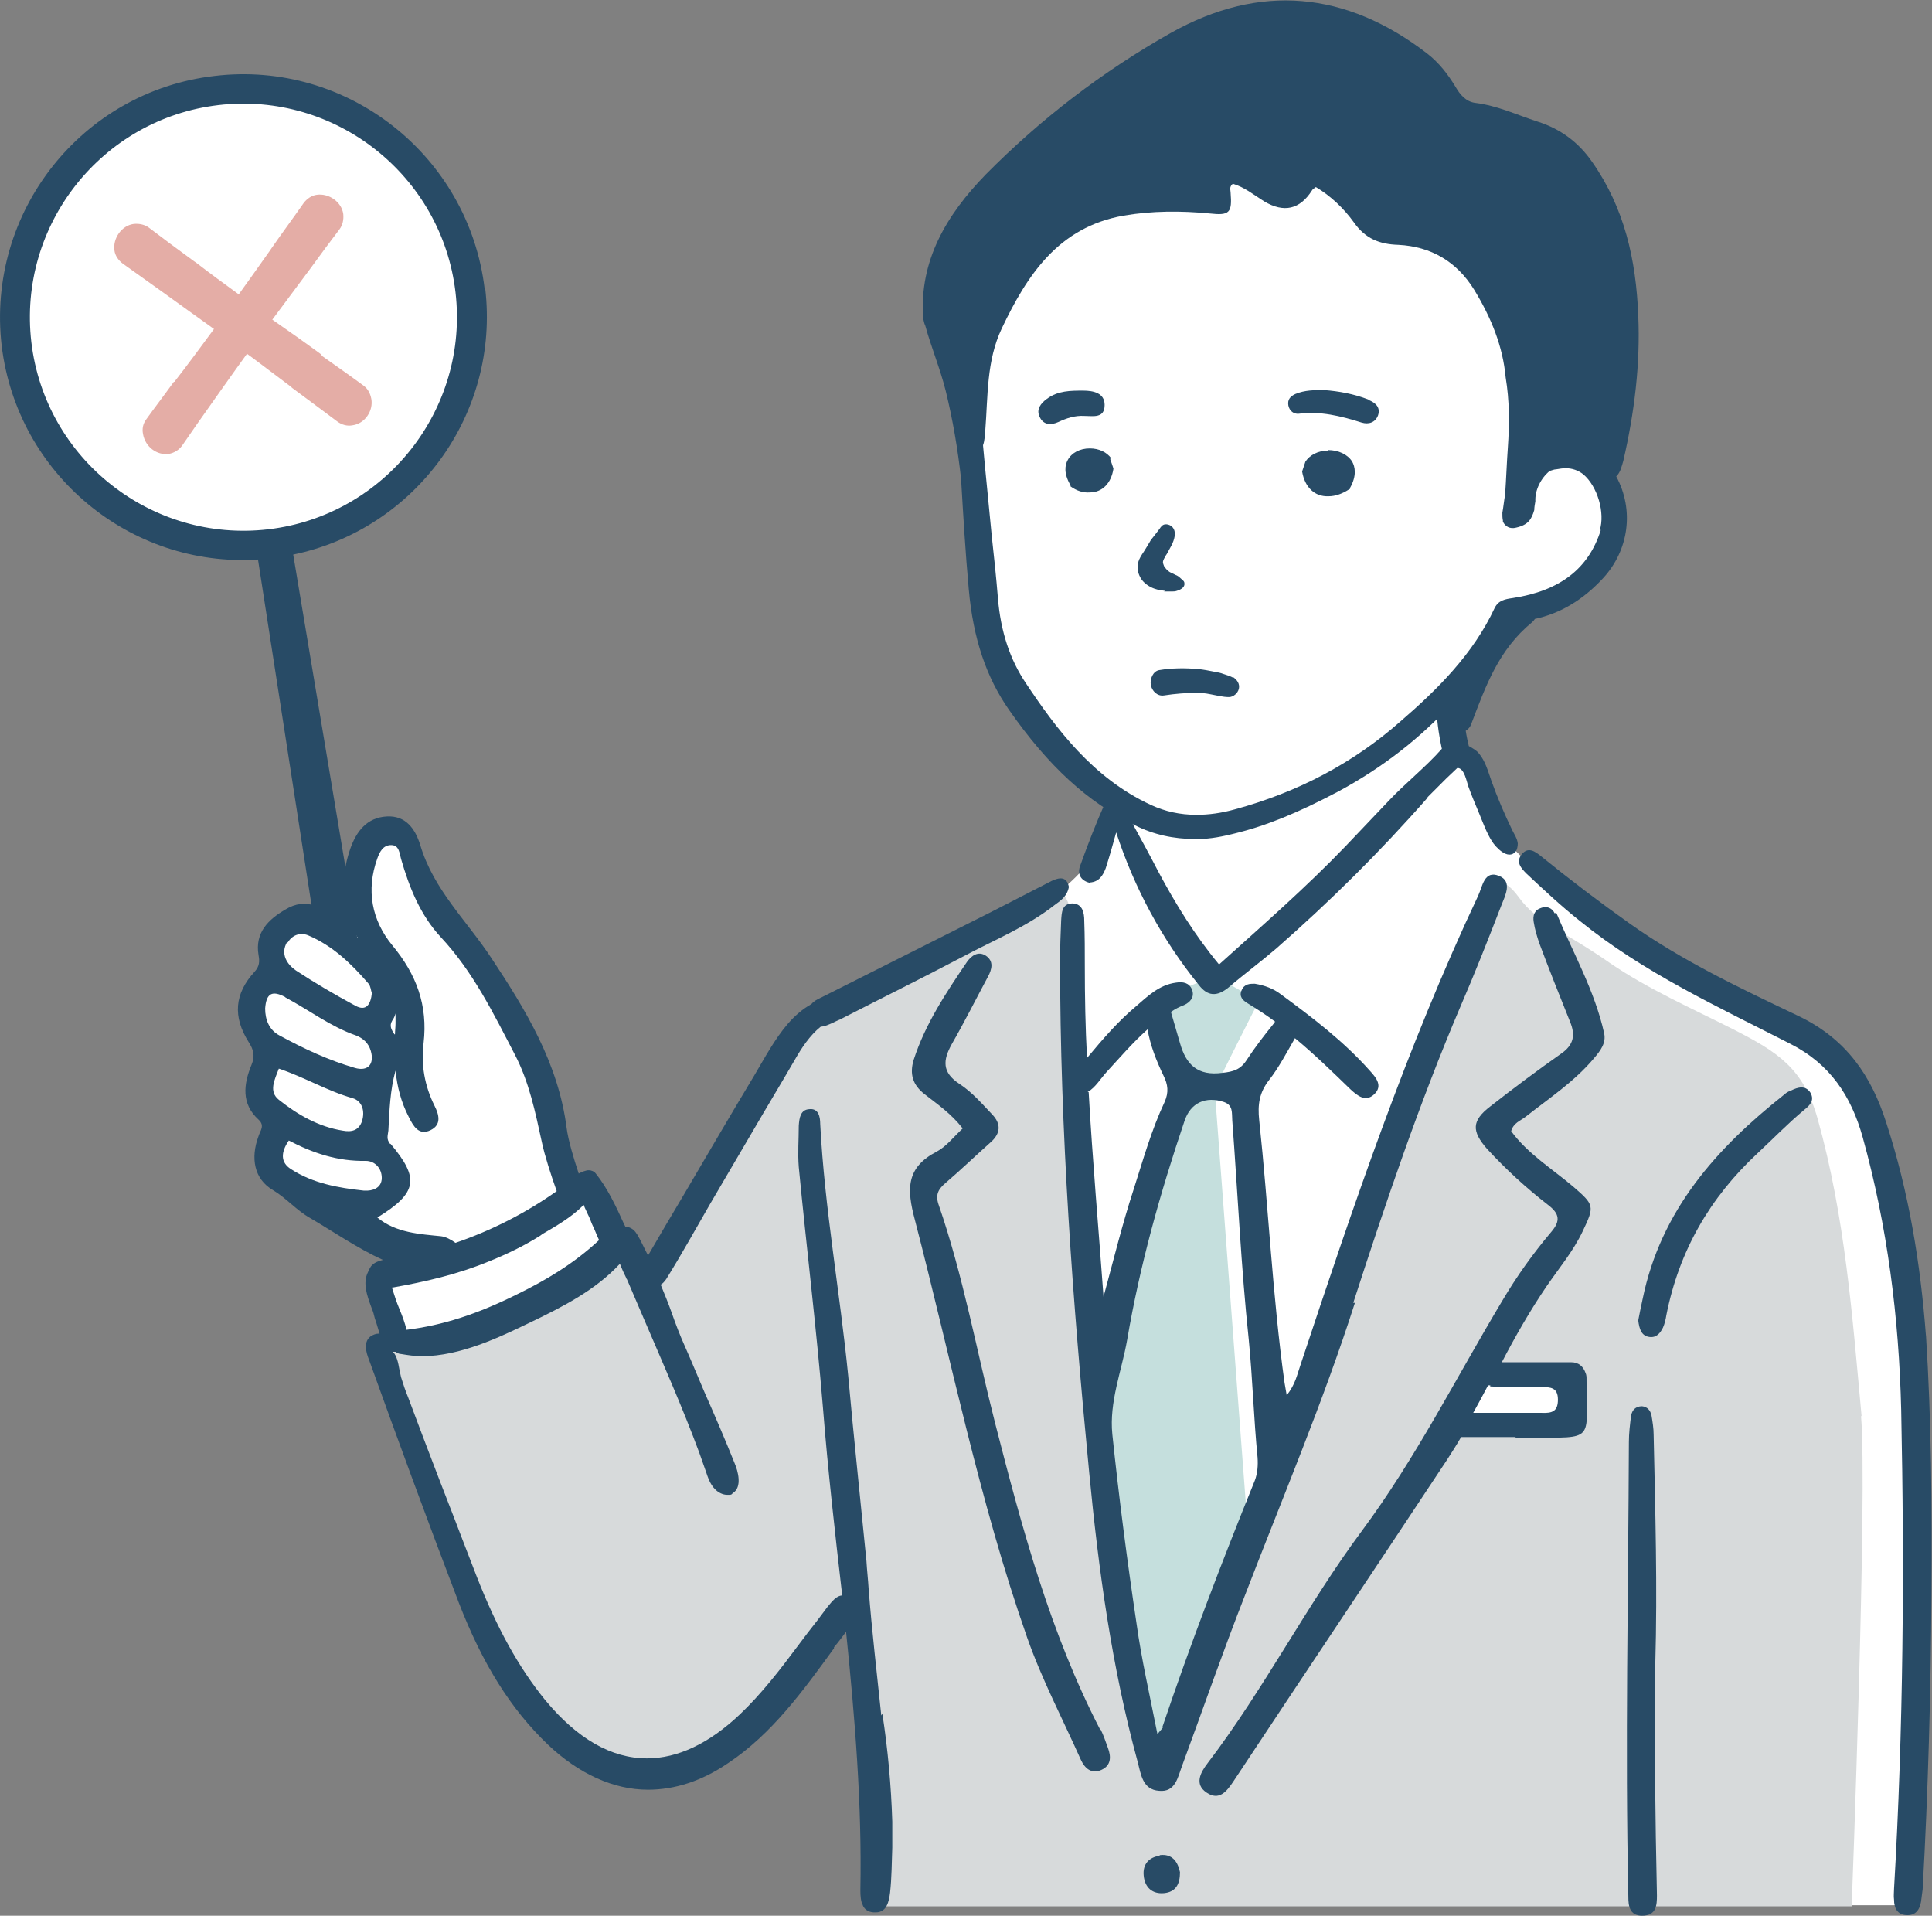
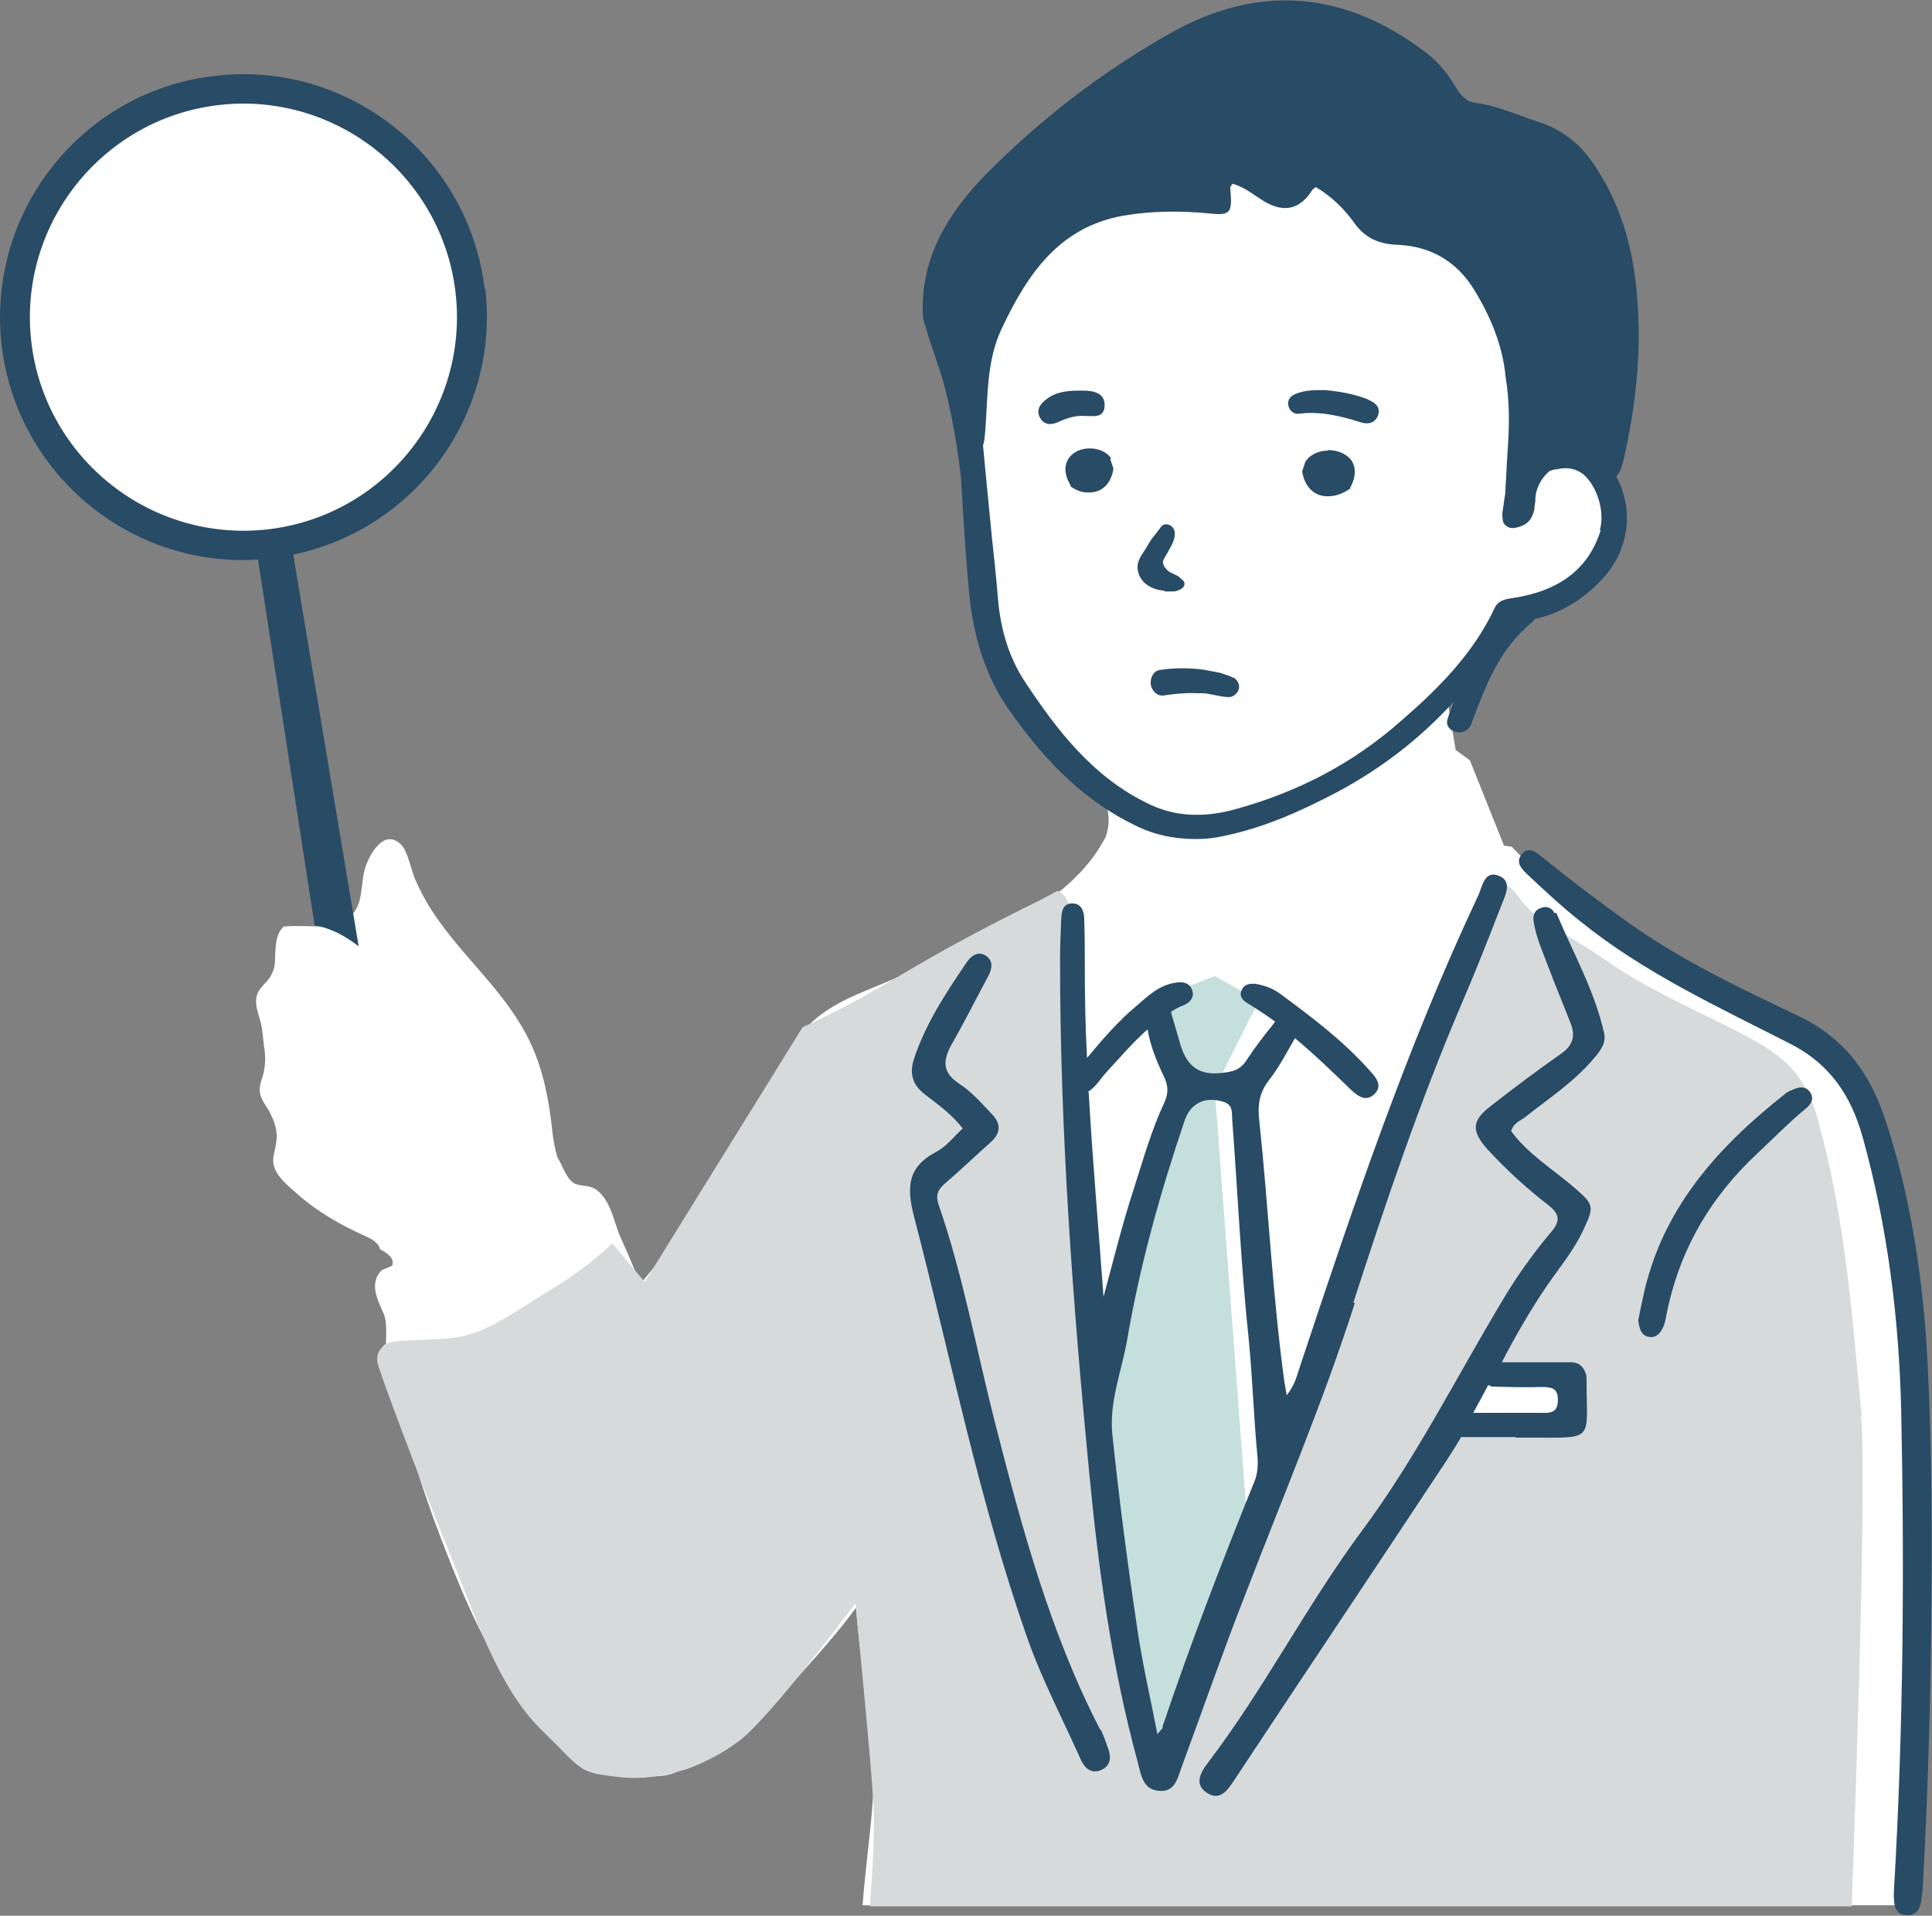
<svg xmlns="http://www.w3.org/2000/svg" id="_レイヤー_1" data-name="レイヤー_1" version="1.1" viewBox="0 0 351.2 348.2">
  <rect x="0" y="0" width="351.2" height="348.2" fill="#808080" stroke="none" />
  <defs>
    <style>
      .st0 {
        fill: #fff;
      }

      .st1 {
        fill: #284b66;
      }

      .st2 {
        fill: #e4ada6;
      }

      .st3 {
        fill: #c5dfdd;
      }

      .st4 {
        fill: #d7dadb;
      }
    </style>
  </defs>
  <g id="_男性_x3000_札_x3000_バツ" data-name="男性_x3000_札_x3000_バツ">
    <path id="_白" data-name="白" class="st0" d="M347.5,242.6c.4-11.8-2.4-30.1-7.7-40.9-.5-1.1-5.2-8-5.8-9-2.9-1.8-6.1-3.8-8.9-5.9-5.6-4.1-13.3-6.7-19-10.6-10.5-7.2-22.3-12.7-31.1-22.1,0,0-.1-.2-.2-.2-.7-.1-1.4-.2-1.4-.2l-6.2-15.5-2.6-1.9-1.7-10.4s10.6-12.6,11.7-14.3c3-4.3,12.7-1.3,18.4-10.6,1.2-2.9,1.9-4.9.8-9.1-1.2-4.1.4-6.7-3.6-8.3-10-4.3-9.2.1-14.4,4.6,1.5-5.9,4.1-40.3-8.4-45.9-6.1-3.1-11.5-1.6-18.5-6.5-7-4.9-5.6-6-8.4-6s-7,3.4-7,3.4l-15.5-4.5,1,5.8c-5.1-.5-28.5-.6-33.3,9.6-9.2,13.5-11.4,19.8-9.8,34.9.5,9.2-.1,34,5.2,42.9,3.2,5.3,7.3,10,10.4,13.2,4.5,4.7,12.1,9.3,9.5,17-5.1,9.8-15.5,15.1-25.1,19.6-4.8,2.2-9.5,4.6-14.3,6.6-5.6,2.4-11.3,4.2-15.5,9-1.5,1.7-2.6,3.6-3.8,5.6-6.8,11.4-13.2,23.4-21,34.2-1.5,2.1-3.1,4.2-4.9,6.2,0-.2-.2-.4-.2-.5-1.1-2.6-2.2-5.3-3.4-7.9-1.2-2.7-1.7-6.5-4.2-8.5-1.4-1.2-3.3-.6-4.5-1.5-1.3-1-1.9-3.2-2.8-4.6-.4-1.4-.7-2.9-.9-4.7-.6-5.6-1.6-11-4-16.1-4.4-9.3-12.4-15.5-17.9-24-1.2-1.8-2.2-3.8-3.1-5.8-.6-1.5-1.3-4.9-2.4-6.1-3.3-3.4-6.2,2.2-6.8,4.8-.4,1.8-.4,3.7-.9,5.5-1,3.1-3.4,4.5-6.5,4.5-1.9,0-4.7-.2-7.2,0-1.6,1.4-1.5,3.9-1.6,5.9,0,1.1-.2,2.1-.8,3.1-.6,1.1-1.8,1.9-2.3,3-1,2,.4,4.4.7,6.4.2,1.4.3,2.8.5,4.1.2,1.5.1,2.8-.2,4.2-.4,1.4-1,2.7-.5,4.1.4,1.2,1.3,2.2,1.8,3.3.6,1.2,1.1,2.6,1.1,4,0,1.3-.4,2.6-.6,3.8-.4,2.8,2.2,4.8,4.1,6.5,2.2,2,4.7,3.7,7.3,5.2,1.4.8,2.8,1.5,4.3,2.2,1,.5,2.2.9,3,1.7.4.4.6.8.7,1.2,1.5.7,2.6,1.7,2.2,2.9,0,.1-1.5.7-1.8.8-.5.4-.9,1-1.1,1.6-.6,1.7.1,3.6.8,5.1.2.6.5,1.1.7,1.7.6,2.2.1,4.7.3,6.9,0,.6.2,1.1.3,1.7-.1.3-.1.7,0,1.1,2.8,10.2,5.7,20.4,9.5,30.3,3.6,9.4,7.5,19.2,13.4,27.4,5.3,7.4,12.8,13.8,21.9,15.8,2.5.6,5.2.7,7.6-.3.1,0,.3-.1.4-.2,2.8-.5,5.6-2.2,8-3.6,3.4-2,6.2-4.8,8.7-7.8,4.7-5.5,11.4-12.4,15.6-18.3.5,6,1.5,14.1,2.4,20.1,2.1,11.2-.3,21.7-1.2,34h188.4c.5-6.2,1.9-12.5,2.5-18.7-.4-13.4-1.6-16.8.8-32.6,1.9-12.6-1.5-39.9-1-52.6Z" />
    <g id="_カラー" data-name="カラー">
      <path class="st4" d="M338.4,257.4c-1.7-18.4-3-36.2-8-54.1-2.6-9.2-7.3-12.1-15.3-16.2-7.5-3.8-15.5-7.3-22.5-12.1-8.3-5.8-13.2-7.3-16.5-11.9s-5-2-5-2c0,0-5.5,14-8.1,20.4-2.6,6.4-28.1,74.9-31.1,83.9-3,9-20.8,57.6-20.8,57.6l-3.3-5.3s-4.7-30-5.7-36.7c-1.1-6.7-4.7-58.1-4.7-63.1s-3.4-43.1-2.8-49.1c.6-6-2.3-6.9-2.3-6.9l-3.8,2s-12.5,6-24.2,13c-11.7,7-18.4,9.8-18.4,9.8l-28.7,46.3-5.9-7s-4.1,4.1-10.5,8c-6.5,3.9-11.9,8.1-17.4,9-5.6.9-12.4.2-13.6,1.5-1.2,1.3-1.3,1.7-1.2,3.1.2,1.4,8.1,22.4,12.9,34.1,4.8,11.7,8.9,24.8,16.8,32.6,8,7.8,6.6,7.8,14.2,8.7,7.7.9,16-2.1,21.9-6.6,5.9-4.5,21.1-25,21.1-25,0,0,3,30.1,3.3,37.1s-.7,18-.7,18h178.5s2.9-75.7,1.7-89.1ZM285.2,255.5c0,1.8-1.4,2.8-3,3-2.5.3-4.9-.1-7.3,0-2.4,0-4.7.5-7.1.5-2.4,0-3.6-2.6-2.6-4.5.5-.9,1-1.6,1.7-2.2-.2-1.3.5-2.6,2.1-2.8,4.4-.7,8.7-.3,13.1-.2,1.8,0,2.8,1.4,3,3,.1,1.1.1,2.1.1,3.2Z" />
      <path class="st3" d="M209,182s5,14.8,5.5,16c.5,1.1-4.9,15.2-5.5,17.8-.6,2.6-9.4,35.7-9.4,35.7,0,0,2.3,43.3,4.1,51.3s3.8,18.6,6.1,18.1,6.7-12.4,6.7-12.4l10.3-30.8-6-79.8s7.8-15.7,8-15.8c.1-.2-8-4.7-8-4.7l-10.8,4.3-1,.4Z" />
    </g>
    <g id="_アウトライン" data-name="アウトライン">
      <g>
-         <path class="st1" d="M198.1,160.4c1.7-.1,2.4-1.3,2.9-2.6.7-2.2,1.3-4.3,1.9-6.5,3.3,10.1,8.3,19.4,15,27.7,1.6,2.1,3.3,2.2,5.4.5,2.8-2.4,5.9-4.7,8.7-7.1,9.7-8.5,18.8-17.5,27.5-27.4,0,0,0,0,0-.1,1.1-1.1,2.3-2.3,3.4-3.4.6-.6,1.3-1.2,2-1.9,0,0,.1,0,.2,0,1.1.2,1.5,2.4,1.8,3.3.6,1.7,1.3,3.3,2,5,.7,1.7,1.3,3.4,2.3,5,.7,1.1,2.9,3.5,4.3,1.9.3-.4.4-1,.4-1.5-.1-.9-.6-1.6-1-2.4-1.4-2.9-2.7-5.9-3.8-9-.6-1.7-1.1-3.6-2.3-5-.4-.5-1.1-.9-1.8-1.3-.7-2.8-1-5.7-1-8.6,0-3.5-4.9-2.8-4.9.6,0,2.9.4,5.7,1,8.5,0,0,0,0,0,0-3,3.4-6.6,6.2-9.7,9.5-2.6,2.7-5.2,5.5-7.8,8.2-7.2,7.5-15,14.3-23,21.5-4.4-5.3-7.9-11-11-16.8-1.6-3.1-3.3-6.2-5-9.3-.3-.6-.8-1.3-1.4-1.4,0,0,0-.2,0-.3.3-1.1,1.7-2.4,0-3.3-1.5-.8-2.8.4-3.3,1.7-1.7,3.8-3.2,7.7-4.6,11.6-.5,1.5.3,2.7,2,3Z" />
-         <path class="st1" d="M210.8,337.3c-2,.3-3.1,1.6-2.9,3.6.2,2.2,1.6,3.4,3.7,3.2,2.1-.2,2.9-1.6,2.9-3.8-.4-1.9-1.4-3.4-3.7-3.1Z" />
+         <path class="st1" d="M198.1,160.4Z" />
        <path class="st1" d="M246,236.8c5.9-18.2,12-36.3,19.5-53.9,2.6-6,5-12.1,7.4-18.3.7-1.8,2.1-4.4-.4-5.4-2.7-1.1-3,1.9-3.8,3.6-13,27.6-22.7,56.4-32.3,85.3-.6,1.7-.9,3.5-2.5,5.5-.2-1.2-.3-1.8-.4-2.3-2.2-15.9-2.9-31.8-4.6-47.7-.3-2.8,0-5,1.8-7.3,1.8-2.3,3.2-5,4.7-7.6,0,0,0,0,0,0,3.5,2.9,6.8,6.1,10.1,9.3,1.2,1.1,2.7,2.4,4.3.9,1.6-1.5.4-3-.8-4.3-4.8-5.4-10.5-9.7-16.2-13.9-1.3-1-2.9-1.6-4.7-1.9-.9,0-1.9,0-2.4,1.2-.5,1.1.2,1.8,1,2.3,1.8,1.1,3.5,2.2,5.1,3.4-.1.1-.2.2-.3.4-1.7,2.1-3.4,4.3-4.9,6.6-1.1,1.7-2.4,2.1-4.4,2.3-4.5.6-6.6-1.5-7.7-5.4-.5-1.8-1.1-3.7-1.6-5.5,0,0,0-.1,0-.2.7-.5,1.5-.9,2.3-1.2,1.1-.5,2-1.4,1.5-2.8-.5-1.3-1.7-1.5-2.9-1.3-3.1.4-5.2,2.5-7.4,4.4-3.1,2.6-5.8,5.7-8.8,9.3-.3-5.6-.4-11.1-.4-16.7,0-2.7,0-5.5-.1-8.2,0-1.5-.3-3.1-2.1-3.2-2,0-2,1.7-2.1,3.1-.1,2.4-.2,4.8-.2,7.2,0,31.2,2.3,62.2,5.3,93.2,1.7,17.7,4.1,35.3,8.8,52.5.6,2.3.9,5.1,3.9,5.3,3,.3,3.4-2.5,4.2-4.6,3.8-10.3,7.4-20.7,11.4-30.9,6.8-17.7,14.2-35.1,20-53.2ZM197.7,198.5c1.5-.9,2.3-2.4,3.5-3.7,2.4-2.6,4.7-5.3,7.4-7.7.5,2.9,1.6,5.7,2.9,8.4.8,1.6,1,3,.2,4.8-2.4,5.1-3.9,10.5-5.6,15.8-2.1,6.4-3.7,13-5.5,19.6-.9-12.4-2-24.8-2.7-37.2ZM211.4,313.9c0,.2-.3.4-1,1.3-1.4-7.1-2.9-13.6-3.8-20.1-1.7-11.4-3.2-22.9-4.4-34.4-.6-5.9,1.7-11.5,2.7-17.2,2.3-13.5,6-26.7,10.4-39.7,1.1-3.4,3.9-4.6,7.2-3.5,1.7.6,1.4,2,1.5,3.3,1,13.3,1.6,26.7,3,39.9.7,7.1.9,14.3,1.6,21.4.1,1.4,0,2.9-.5,4.2-6,14.8-11.7,29.7-16.8,44.8Z" />
        <path class="st1" d="M282.6,166c-.4-.9-1.4-1.4-2.4-1-1.3.4-1.6,1.4-1.4,2.6.2,1.3.6,2.6,1,3.8,1.8,4.8,3.7,9.6,5.6,14.3,1,2.4.7,4.2-1.6,5.8-4.4,3.1-8.7,6.3-12.9,9.6-3.4,2.6-3.4,4.5-.6,7.7,3.4,3.7,7.1,7.1,11.1,10.2,2.1,1.6,2.3,2.9.6,4.9-3.3,3.9-6.3,8.1-8.9,12.5-8.4,14-15.7,28.6-25.5,41.8-10.1,13.6-17.8,28.8-28.1,42.3-1.3,1.7-2.4,3.8-.2,5.3,2.3,1.6,3.7-.2,4.9-2,12.9-19.5,25.9-38.9,38.8-58.4.9-1.4,1.8-2.8,2.6-4.2.1,0,.3,0,.4,0,3.2,0,6.4,0,9.5,0,0,0,0,0,0,.1.9,0,1.8,0,2.6,0,12,0,10.3.8,10.3-10.6,0-.4,0-.8-.2-1.2-.4-1.1-1.2-1.9-2.6-1.9-4.2,0-8.4,0-12.6,0,2.5-4.8,5.2-9.5,8.2-13.9,2.2-3.2,4.8-6.3,6.5-9.9,2.2-4.6,2.1-4.8-1.7-8.1-3.9-3.3-8.3-6-11.3-10.1.4-1.5,1.7-1.9,2.6-2.6,4.3-3.4,8.9-6.4,12.5-10.7,1.1-1.3,2.2-2.7,1.8-4.5-1.7-7.7-5.7-14.7-8.7-21.9ZM270.9,252c3.1.1,6.1.2,9.2.1,1.8,0,3.1.1,3.1,2.3,0,2.1-1,2.5-3,2.4-4.1,0-8.3,0-12.4,0,.9-1.6,1.8-3.3,2.7-5,.1,0,.3,0,.4,0Z" />
        <path class="st1" d="M200,314.4c-9.1-17.6-14.2-36.6-19.1-55.7-3.4-13.3-5.8-26.8-10.3-39.8-.6-1.8,0-2.8,1.3-3.9,2.8-2.4,5.5-5,8.2-7.4,1.8-1.6,1.9-3.3.3-5-1.9-2-3.7-4.1-6-5.6-3.2-2.1-3-4.3-1.4-7.2,2.3-4,4.4-8.2,6.6-12.3.7-1.3,1.1-2.8-.4-3.8-1.4-.9-2.6,0-3.4,1.1-3.8,5.6-7.6,11.3-9.7,17.8-.8,2.6-.2,4.6,2,6.3,2.3,1.8,4.8,3.5,6.9,6.2-1.7,1.6-3,3.3-4.7,4.2-5.6,2.9-5.5,6.8-4,12.4,6.6,25.4,11.7,51.1,20.4,75.9,2.7,7.7,6.5,14.9,9.8,22.3.7,1.5,1.9,2.6,3.7,1.8,1.8-.8,1.8-2.4,1.2-4-.4-1.1-.8-2.3-1.3-3.3Z" />
-         <path class="st1" d="M160.2,311.8c-.8-7.7-1.7-15.3-2.3-23-.1-1.7-.3-3.4-.4-5.1-1.1-11.2-2.3-22.4-3.3-33.5-1.5-15.3-4.3-30.5-5.1-45.9,0-1.3-.3-2.9-2-2.7-1.6.1-1.8,1.6-1.9,3,0,2.5-.2,5,0,7.5,1.4,14.6,3.2,29.2,4.4,43.8.9,11.4,2.2,22.8,3.5,34.1-1,0-1.8,1-2.7,2.1-.3.4-.6.8-.9,1.2s-.6.8-.9,1.2c-1.2,1.5-2.4,3.1-3.6,4.7-3.2,4.3-6.6,8.7-10.5,12.4-5.6,5.3-11.3,8-16.9,8-6.5,0-12.7-3.6-18.5-10.6-4.8-5.9-8.8-13.1-12.5-22.6l-2.7-7c-1.7-4.5-3.5-9-5.2-13.5-1.3-3.4-2.6-6.8-3.9-10.3-.2-.5-.4-1.1-.6-1.6-.5-1.2-.9-2.4-1.3-3.7-.1-.4-.2-.9-.3-1.4-.2-1.2-.5-2.5-1.1-3.1h0c0,0,0-.1,0-.1,0,0,.1,0,.2,0s.2,0,.2,0c.3.2.6.4,1,.4,1.2.2,2.5.4,3.8.4,7,0,14.2-3.5,19.4-6,6.5-3.1,12.2-6.1,16.5-10.7h0c0,0,.2.1.2.1h0s0,0,0,0c0,0,.1.5,1,2.3,0,.2.2.3.2.4l3.3,7.7c3.3,7.7,6.8,15.6,9.8,23.7.4,1.1.8,2.3,1.2,3.4.4,1.2.8,2.4,1.7,3.3.6.6,1.4,1,2.2,1s.7,0,1-.3c1.8-1.1.9-4.1.4-5.3-1.8-4.5-3.7-8.9-5.6-13.2h0c-1.2-2.8-2.3-5.5-3.5-8.2-.9-2-1.7-4.1-2.4-6.1h0c-.6-1.7-1.3-3.4-2-5.1.4-.2.7-.6,1-1,2.8-4.5,5.4-9.2,8-13.7,2.6-4.4,5.2-8.9,7.8-13.3,2.5-4.3,5.1-8.6,7.6-12.9,1.2-2.1,2.7-4.4,4.7-6,.7,0,1.5-.4,2.2-.7.4-.2.8-.4,1.3-.6,7.4-3.8,14.9-7.5,22.3-11.4,5.6-3,11.6-5.4,16.7-9.4,1.1-.8,2.3-1.6,2.6-3.3-.4-2-1.8-1.7-3.1-1.1-3.7,1.9-7.4,3.8-11.1,5.7l-30.8,15.5c-.7.3-1.4.7-1.8,1.2-1.6.9-3,2.1-4.3,3.6-2.4,2.8-4.2,6.2-6.1,9.4-4.4,7.3-8.7,14.7-13,22-2.1,3.5-4.2,7.1-6.3,10.7-.4-.8-.8-1.6-1.2-2.4l-.2-.4c-.4-.7-.7-1.4-1.3-1.9-.5-.4-.9-.5-1.4-.5l-.3-.6c-1.4-3.1-3-6.5-5.1-9.1-.3-.4-.8-.6-1.3-.6s-1.2.3-1.8.6c-.9-2.7-1.9-6-2.2-8.3-1.5-11.7-7.4-21.4-13.7-30.9-4.4-6.7-10.5-12.4-12.9-20.5-.9-2.9-2.6-5.4-6.1-5.2-3.6.2-5.5,2.7-6.6,5.8-1.4,4-1.6,7.8-.6,11.5-.2,0-.5-.1-.7-.2-.6-.2-1.2-.3-1.8-.4-.6-.1-1.2-.3-1.8-.4-.3,0-.6-.1-.9-.1-.2,0-.5,0-.7,0,0,0,0,0,0,0-1.7-.6-3.5-.4-5.3.7-3.1,1.8-5.6,4.2-4.9,8.3.2,1.1.2,2-.7,3-3.7,4-4,8.2-1.1,12.8.9,1.4,1.2,2.5.5,4.2-1.4,3.4-1.9,7,1.3,9.9,1.2,1.1.3,2,0,3-1.5,4-.8,7.8,2.6,9.8,2.5,1.5,4.3,3.7,6.8,5.1,4.1,2.4,8.6,5.5,13.2,7.6-.7.2-1.4.4-1.9.9-.4.3-.6.9-.8,1.3-1,2-.2,4.2.6,6.4.2.5.4,1,.5,1.5.1.4.2.8.4,1.3.2.7.4,1.3.6,2,0,0-.1,0-.2,0-.5,0-.9.2-1.3.4-1.5,1-1,2.9-.4,4.4,5,13.9,10.5,28.9,16.3,44.1,4.3,11.1,9.4,19.3,16.2,25.8,5.6,5.3,11.9,8.2,18.2,8.2,4.9,0,9.8-1.6,14.5-4.8,8-5.3,13.7-13.2,19.3-20.9v-.2c.8-.9,1.5-1.9,2.2-2.8,1.6,15.6,2.9,31.3,2.6,47,0,2,.3,4.1,2.8,4,2,0,2.4-2,2.6-3.6.3-2.7.3-5.5.4-8.2,0-1.6,0-3.1,0-4.7-.2-6.5-.8-13.1-1.8-19.6ZM107,221c.3.6.5,1.3.8,1.9.4.8.7,1.7,1.1,2.5-4.7,4.4-9.9,7.4-14.8,9.8-7.4,3.7-13.7,5.7-20.2,6.5-.3-1.3-.8-2.6-1.3-3.8-.5-1.2-.9-2.4-1.3-3.7v-.2c0,0,.2,0,.2,0,5.6-1,11.6-2.3,17.8-4.9,3.2-1.3,6.2-2.8,8.9-4.5l.4-.3c2.4-1.4,5.2-3,7.3-5.1l.2-.2.2.5c.2.4.4.9.6,1.3ZM71.7,188c-.5-.8-1-1.5-.4-2.5.3-.4.5-.9.6-1.3,0,.6,0,1.2,0,1.8,0,.7-.1,1.4-.1,2,0,0,0,0,0,0ZM65,170.4c-.1-.1-.3-.2-.4-.3,0,0,.1,0,.2-.1,0,.2.2.3.3.5ZM52.3,171.3c.8-1.3,2.2-1.9,3.7-1.3,4.5,1.9,7.9,5.2,11,8.8.4.5.4,1.2.6,1.7-.2,2-1,3.4-3,2.3-3.7-2-7.3-4.1-10.8-6.4-1.6-1.1-2.9-3-1.6-5.2ZM51.9,181.3c4.3,2.3,8.2,5.3,12.8,6.9,1.3.5,2.3,1.4,2.7,2.8.7,2.4-.5,3.8-2.9,3.1-4.8-1.4-9.3-3.5-13.7-5.9-1.9-1-2.6-2.9-2.6-4.9.2-2.8,1.3-3.3,3.6-2.1ZM50.6,194.2c4.8,1.6,8.9,4.1,13.5,5.4,1.7.5,2.3,2.3,1.7,4.2-.6,1.7-1.9,2-3.5,1.7-4.4-.7-8.2-2.9-11.6-5.6-1.9-1.5-.8-3.6,0-5.7ZM66.1,216.4c-4.6-.5-9.2-1.3-13.2-3.9-1.9-1.2-1.9-3-.4-5.2,4.4,2.3,8.9,3.8,14,3.7,1.6,0,2.9,1.3,2.9,3.1,0,1.9-1.8,2.4-3.1,2.3ZM70.9,207.9c-.7-.9-.4-1.5-.3-2.4.2-3.7.3-7.3,1.3-10.9.3,2.9,1,5.7,2.4,8.4.8,1.6,1.8,3.5,4,2.4,2-1,1.5-2.8.7-4.4-1.8-3.6-2.5-7.5-2-11.4.8-6.9-1.3-12.5-5.7-17.8-3.7-4.5-4.8-10-2.7-15.8.4-1.1,1-2.4,2.5-2.4,1.5,0,1.5,1.5,1.8,2.5,1.5,5.2,3.5,10.2,7.2,14.2,5.9,6.3,9.6,13.9,13.5,21.4,2.6,5,3.7,10.4,4.9,15.9.5,2.4,1.7,6.1,2.7,8.9-5.8,4.1-12,7.2-18.4,9.4-.8-.6-1.8-1.1-2.6-1.2-3.9-.4-8.2-.6-11.6-3.4,7.3-4.5,7.7-7.1,2.4-13.4Z" />
-         <path class="st1" d="M300.9,302.4c.4-13.9,0-27.7-.3-41.6,0-1.2-.2-2.4-.4-3.6-.2-.8-.7-1.5-1.7-1.6-1.2,0-1.8.7-2,1.7-.2,1.6-.4,3.2-.4,4.8-.1,27.5-.7,55.1-.1,82.6,0,1.7.2,3.5,2.5,3.5,2.6,0,2.7-1.9,2.7-3.7-.3-14.1-.5-28.1-.3-42.2Z" />
        <path class="st1" d="M325.5,198.2c-.4.2-.8.4-1.1.7-12.4,9.8-22.5,21.1-25.8,37.2-.3,1.4-.6,2.8-.8,3.9.2,1.6.6,2.8,2,3,1.3.2,2-.7,2.5-1.7.3-.7.5-1.5.6-2.2,2.3-11.7,7.9-21.4,16.6-29.5,2.8-2.6,5.5-5.4,8.5-7.9,1-.8,1.9-1.7,1.1-3.1-.9-1.4-2.3-1-3.5-.4Z" />
        <path class="st1" d="M350.1,242.8c-1-13.2-3.1-26.1-7.2-38.7-2.7-8.5-7.2-15.2-15.9-19.4-10.5-5-21.1-10-30.7-16.8-5.5-3.9-10.9-8-16.2-12.3-1-.8-2.3-1.8-3.5-.3-1.1,1.4-.1,2.5.9,3.5,3.2,3,6.3,5.9,9.7,8.6,11.6,9.4,25.1,15.6,38.2,22.3,7.3,3.7,11.1,9.5,13.2,17,4.5,16.2,6.6,32.8,7,49.6.6,29,.4,58-1.3,87,0,.7-.1,1.3,0,2,0,1.5.6,2.7,2.2,2.8,1.6.1,2.4-.8,2.7-2.4.1-.8.2-1.5.3-2.3,1-17.9,1.5-35.9,1.6-53.9.1-15.6,0-31.3-1-46.9Z" />
      </g>
      <g>
        <path class="st1" d="M211.6,107.5h.2c.1,0,.3,0,.4,0,.4,0,.7,0,1,0h0c.2,0,.4,0,.7-.1,1-.3,1.5-.8,1.4-1.4,0-.4-.4-.6-.7-.9h0c-.3-.3-.6-.5-.9-.6-.2-.1-.4-.2-.6-.3-.2-.1-.5-.2-.7-.4-.3-.2-.6-.6-.8-.9-.1-.3-.2-.5-.2-.7,0-.4.3-.8.5-1.2.3-.4.5-.9.8-1.4.7-1.2,1-2.3.8-3.1-.2-.7-.7-1.1-1.4-1.2,0,0-.2,0-.2,0-.6,0-.9.5-1.1.8l-1,1.3c-.3.4-.6.7-.8,1.1-.2.3-.4.7-.6,1-.2.3-.3.5-.5.8h0c-.4.6-.8,1.2-1,1.9-.3,1.1,0,2.2.6,3.1.7,1,1.9,1.6,2.7,1.8.5.2,1.1.2,1.6.3Z" />
        <path class="st1" d="M248.7,72.6c-2.6-1-5.3-1.5-8-1.7-1.8,0-3.5,0-5.2.7-.9.4-1.5,1-1.3,2.1.2,1,1,1.6,1.9,1.5,3.9-.5,7.6.4,11.4,1.6,1.3.4,2.5,0,3-1.3.5-1.5-.5-2.3-1.7-2.8Z" />
        <path class="st1" d="M200.8,73.6c0-2.2-2.1-2.6-3.9-2.6-2.3,0-4.6,0-6.6,1.5-1.1.8-2,1.9-1.3,3.3.7,1.5,2.1,1.5,3.4.9,1.5-.7,3-1.2,4.7-1.1,1.6,0,3.7.5,3.7-2Z" />
        <path class="st1" d="M202,83.3c-.8-1.1-2.2-1.8-3.9-1.8-1.8,0-3.3.8-4,2.1-.5.9-.8,2.4.5,4.6h0c0,.1,0,.2,0,.2,1.1.8,2.3,1.2,3.5,1.1h0c2.3,0,3.9-1.7,4.3-4.3h0c0-.1-.6-1.8-.6-1.8h0Z" />
        <path class="st1" d="M241.4,81.9c-1.8,0-3.3.8-4.1,2h0c0,0-.6,1.8-.6,1.8h0c.5,2.9,2.3,4.6,4.8,4.5h0c1.3,0,2.6-.5,3.8-1.3h.1c0,0,0-.2,0-.2,1.3-2.3.9-3.9.4-4.8-.8-1.3-2.5-2.1-4.4-2.1Z" />
        <path class="st1" d="M224.2,123.2c-.5-.3-1.2-.5-1.8-.7-.5-.2-1-.3-1.6-.4-1-.2-2-.4-3-.5-2.4-.2-4.7-.2-7.1.2-1.1.2-1.7,1.6-1.5,2.7.2,1.1,1.2,2.1,2.4,1.9,2-.3,4-.5,6-.4,0,0,.5,0,.5,0,.2,0,.4,0,.5,0,.5,0,1,.1,1.5.2,1.1.2,2.2.5,3.3.5.8,0,1.6-.7,1.8-1.5.2-.9-.3-1.6-1-2.1Z" />
        <path class="st1" d="M295.1,83.7c2-8.7,3.1-17.5,2.7-26.4-.4-10.1-2.5-19.5-8.4-27.9-2.5-3.6-5.8-6-9.9-7.3-3.7-1.2-7.3-2.9-11.3-3.4-1.7-.2-2.8-1.5-3.6-2.9-1.4-2.3-3-4.4-5.2-6.1-14.7-11.3-30.4-12.8-46.6-3.7-12.4,7-23.6,15.6-33.6,25.7-7.1,7.3-12.1,15.6-11.4,26.1.1.5.2,1,.4,1.4,1.1,4,2.7,7.8,3.7,11.8,1.3,5.3,2.2,10.6,2.8,16,.4,6.8.8,13.5,1.4,20.1.8,9,3.2,16,7.3,21.9,7.2,10.3,14.3,16.8,22.9,21,3.4,1.7,7,2.5,11,2.5.1,0,.3,0,.4,0,2.4,0,4.7-.5,6.7-1,5.8-1.4,11.6-3.8,18.8-7.6,8-4.3,15-9.7,21.1-16.4-.4,1-.8,2-1.1,3-1,2.6,3.2,3.7,4.2,1.2,2.7-7.1,5-13.6,11.1-18.6.2-.2.4-.4.5-.6,4.6-1,8.7-3.4,12.4-7.4,4.7-5.1,5.7-12.4,2.4-18.5.8-.8,1-1.9,1.3-2.9ZM291,96.3c-2.2,7.1-7.5,11.1-16,12.4h0c-1.4.2-2.6.4-3.3,1.8-3.9,8.4-10.5,14.9-17.1,20.6-8.6,7.6-18.7,12.9-30.1,16-2.5.7-4.8,1-7,1-3,0-5.7-.6-8.3-1.8-10.6-4.9-17.3-14-22.7-22.1-2.9-4.3-4.6-9.4-5.1-15.5-.3-3.7-.7-7.5-1.1-11.1-.5-5.4-1.1-11-1.6-16.6,0,0,0,0,0-.1.3-.8.3-1.7.4-2.6.5-6.3.2-12.7,3-18.6,4.6-9.7,10.3-18.4,22.1-20.5,5.2-.9,10.5-.9,15.7-.4,3.6.4,4.1-.1,3.8-3.8,0-.5-.3-1,.4-1.6,2.1.6,3.8,2,5.7,3.2q5.4,3.2,8.7-2c.1-.2.3-.3.7-.6,2.7,1.6,5.1,3.9,6.9,6.4,2.1,3,4.7,4,8.1,4.1,5.9.3,10.6,3,13.8,8.2,3.1,5.1,5.2,10.3,5.7,15.9.7,4.2.7,8.4.4,12.7-.2,2.8-.3,5.7-.5,8.6-.2,1.1-.3,2.2-.5,3.3,0,.5,0,1,.1,1.4,0,0,0,.1,0,.2,0,0,0,0,0,0,.4.9,1.3,1.4,2.4,1.1,2.2-.5,2.8-1.5,3.3-3.2,0-.5.1-1,.2-1.6-.1-2,1-4.2,2.6-5.5.4-.1.8-.3,1.2-.3.6-.1,1.2-.2,1.7-.2,1.2,0,2.3.4,3.2,1.1,2.6,2.2,4,7,3,10.2Z" />
      </g>
    </g>
    <g id="_プラカード" data-name="プラカード">
      <circle class="st0" cx="44.2" cy="57.9" r="42" transform="translate(-28 48.2) rotate(-45)" />
-       <path class="st2" d="M58.5,64.5c-3-2.2-6.1-4.4-9-6.4,2.1-2.8,4.6-6.2,7-9.4h0c1.8-2.5,3.6-4.9,5.2-7,.6-.8.8-1.8.7-2.8-.3-2.2-2.6-3.8-4.8-3.5-.9.1-1.8.7-2.4,1.5-1.8,2.6-3.9,5.4-5.9,8.3l-.2.3c-1.9,2.7-3.9,5.5-5.7,8-2.5-1.8-5.2-3.8-7.8-5.8l-.3-.2c-2.9-2.1-5.7-4.2-8.2-6.1-.8-.6-1.8-.8-2.8-.7-2.2.3-3.8,2.6-3.5,4.8.1.9.7,1.8,1.5,2.4,2.1,1.5,4.5,3.2,7,5h0c3.3,2.4,6.7,4.8,9.6,6.9-2.3,3.1-4.7,6.4-7.2,9.6h-.1c-1.8,2.5-3.5,4.7-5,6.8-.6.8-.8,1.7-.6,2.7.4,2.3,2.5,3.9,4.7,3.6,1-.2,1.8-.7,2.4-1.5l2.7-3.9c2.9-4.1,6.2-8.8,9.1-12.8,2.6,1.9,5.3,4,8,6l.2.2c2.8,2.1,5.7,4.2,8.2,6.1.8.6,1.8.9,2.8.7,2.2-.3,3.8-2.6,3.4-4.8-.2-1-.6-1.8-1.4-2.4-2.3-1.7-5-3.6-7.7-5.5Z" />
      <path class="st1" d="M88.1,52.5c-2.9-24.2-24.9-41.6-49.1-38.7C14.8,16.6-2.5,38.6.3,62.8c2.8,23.4,23.4,40.4,46.6,38.9l10.3,66.5c3,.5,5.5,1.9,8,3.8l-11.9-71.2c22.2-4.6,37.6-25.5,34.9-48.4ZM48.8,96.2c-21.3,2.5-40.6-12.8-43.1-34-2.5-21.3,12.8-40.6,34-43.1,21.3-2.5,40.6,12.8,43.1,34,2.5,21.3-12.8,40.6-34,43.1Z" />
    </g>
  </g>
</svg>